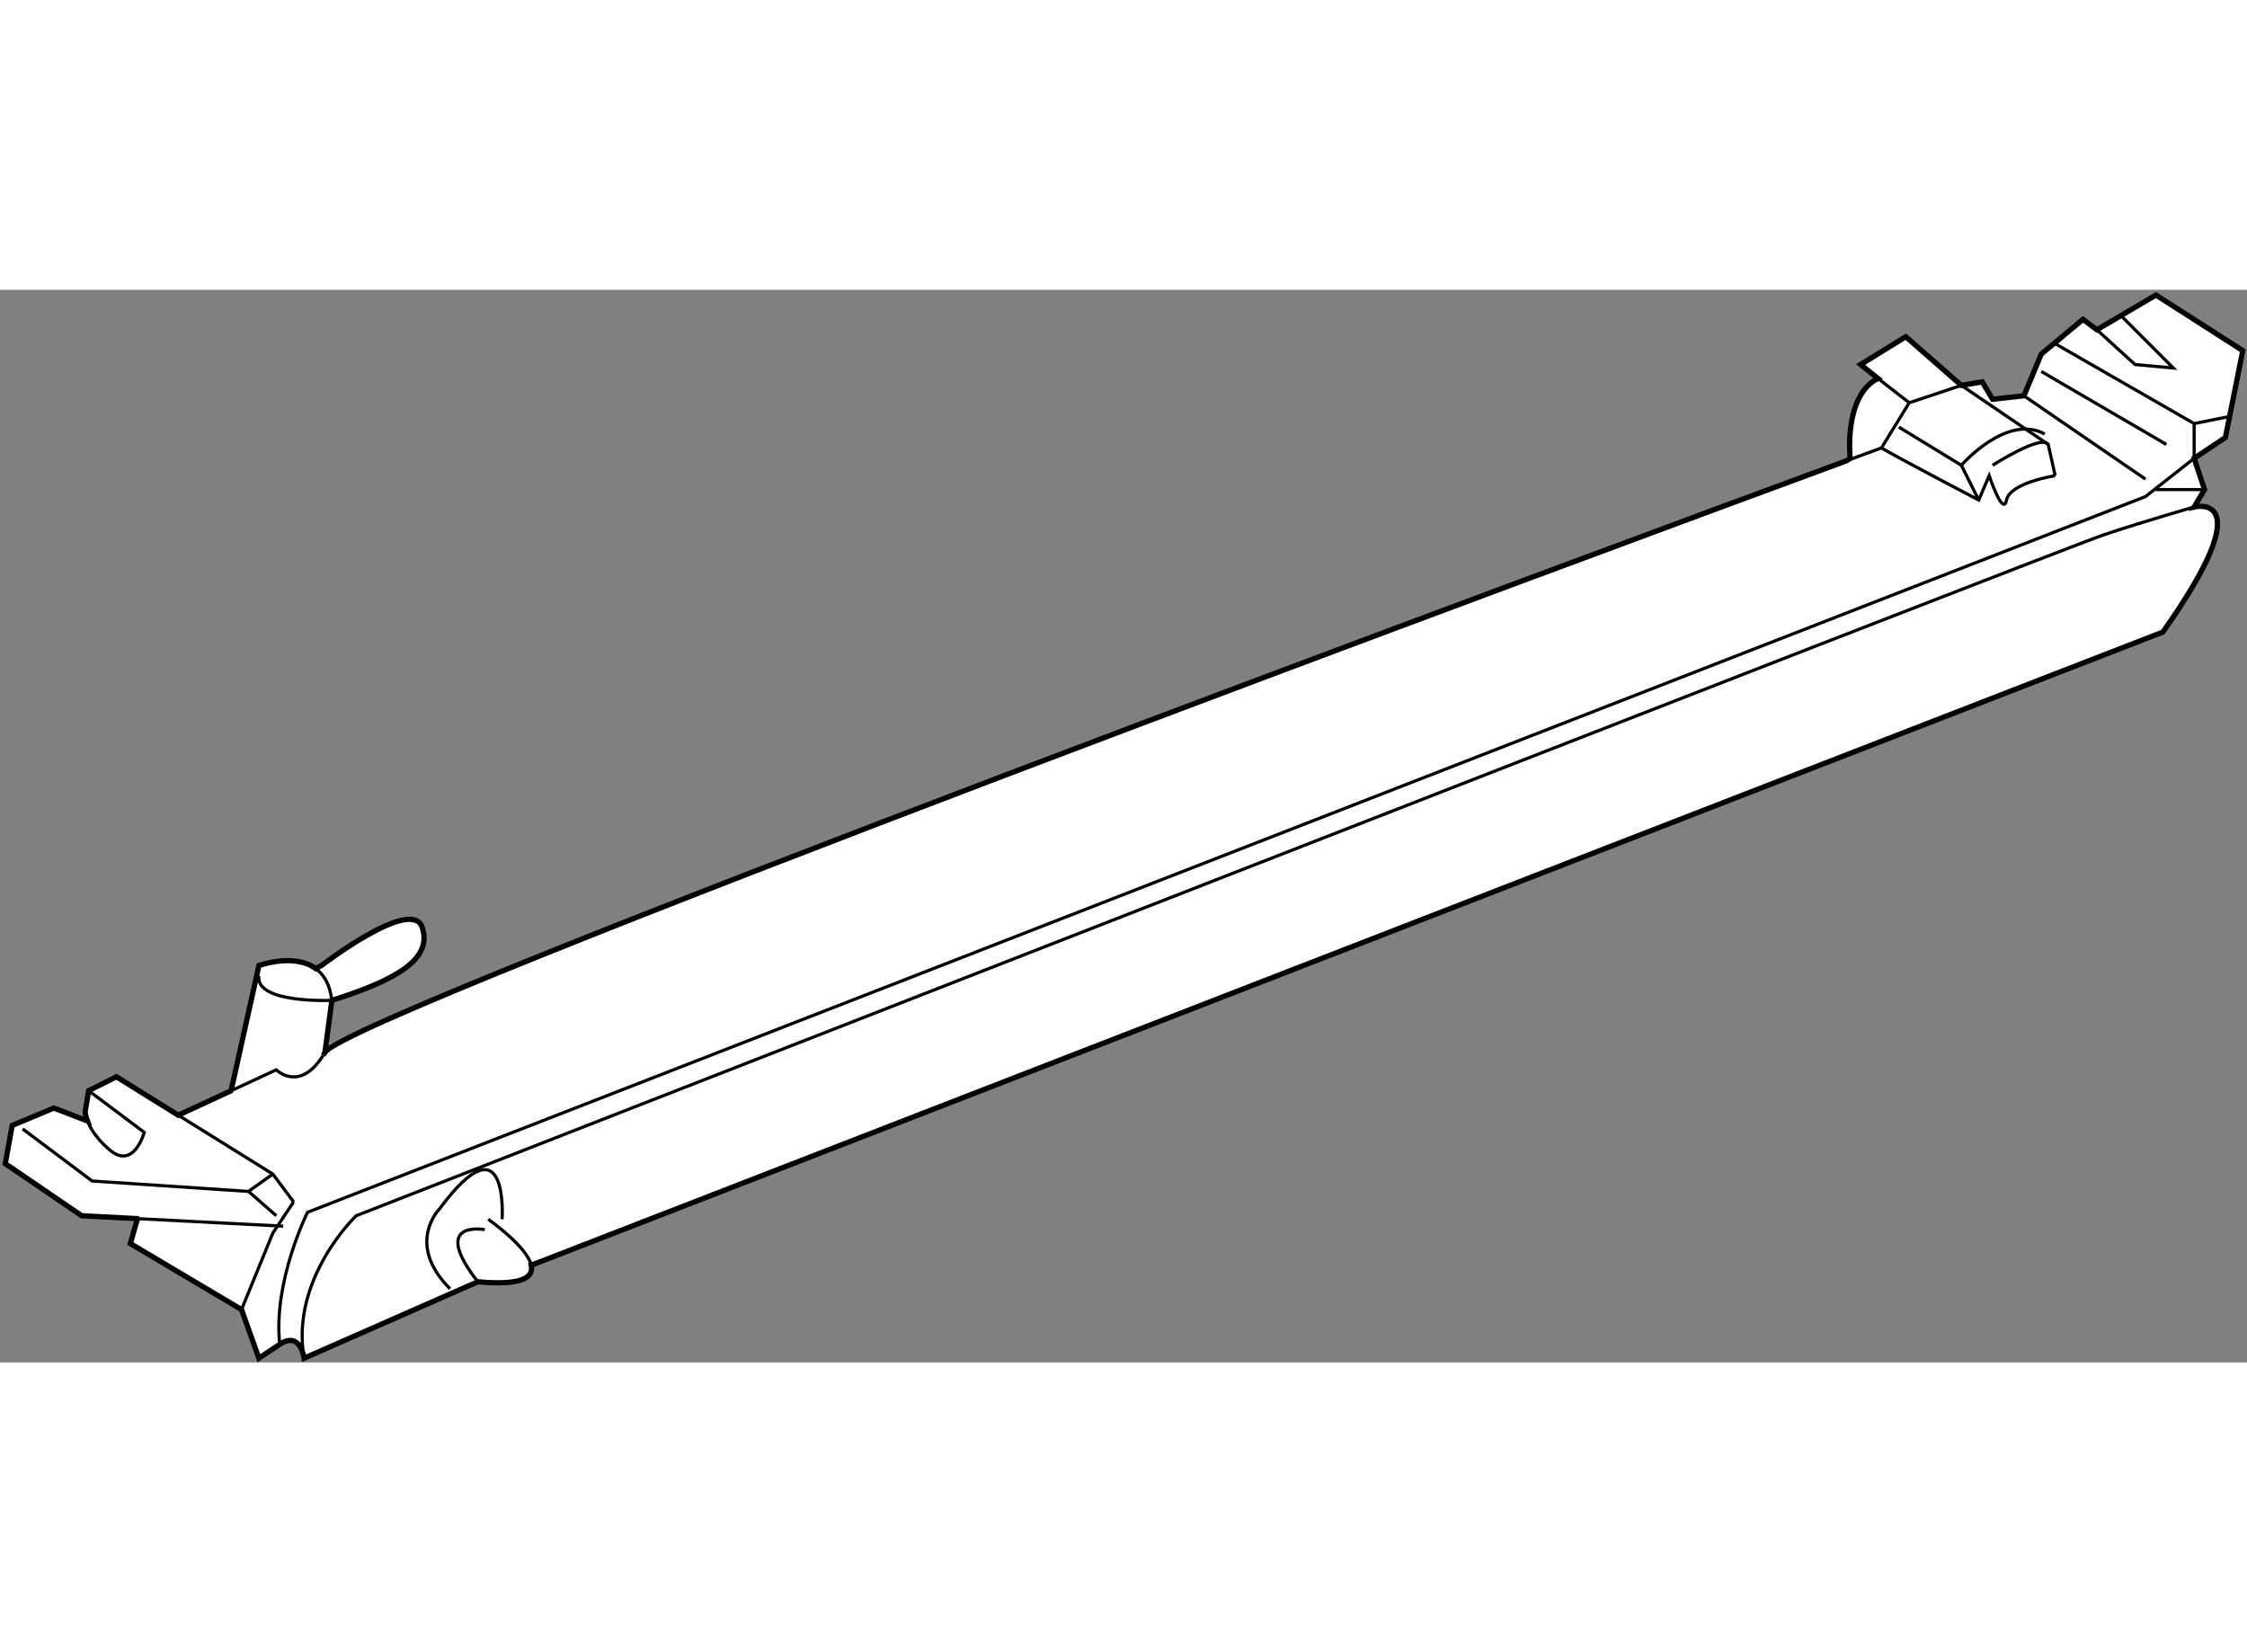
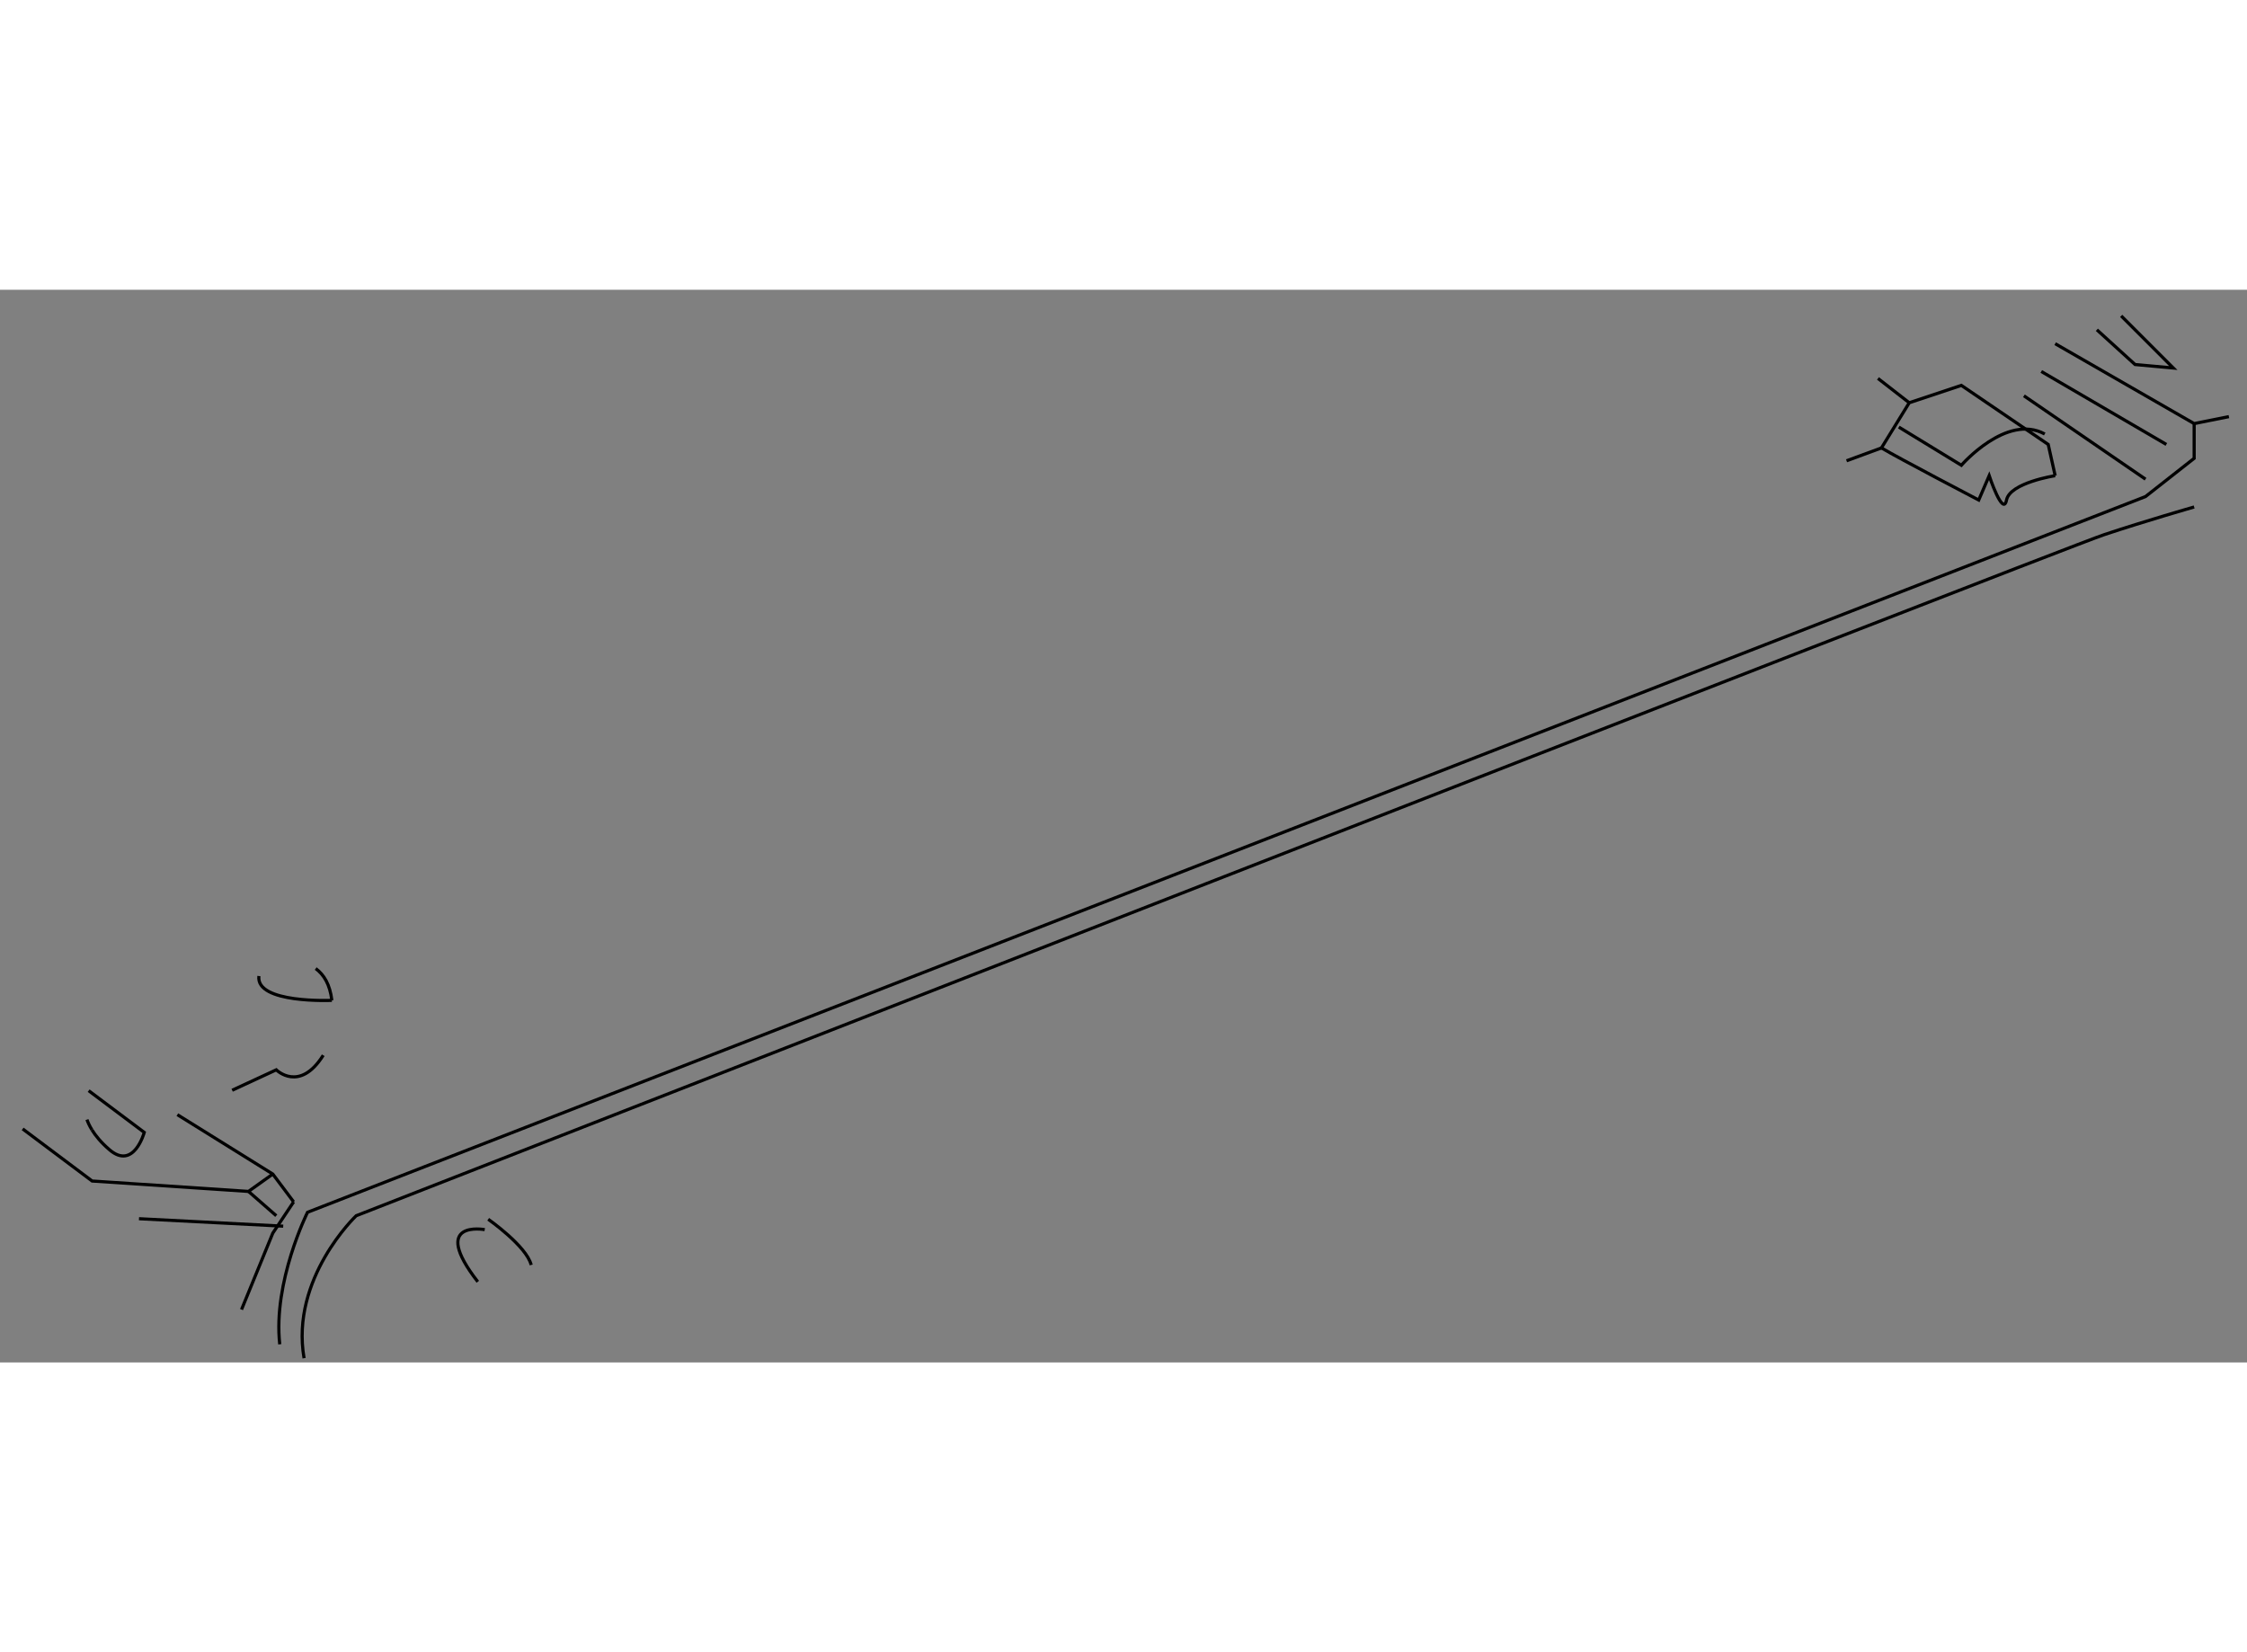
<svg xmlns="http://www.w3.org/2000/svg" version="1.1" x="0px" y="0px" width="244.8px" height="180px" viewBox="15.715 68.837 213.269 101.81" enable-background="new 0 0 244.8 180" xml:space="preserve">
  <rect x="15.715" y="68.837" width="213.269" height="101.81" fill="#808080" stroke="none" />
  <g>
-     <path fill="#FFFFFF" stroke="#000000" stroke-width="0.5" d="M23.968,147.6c-0.168-0.48-0.168-0.77-0.168-0.77l0.33-1.978    l2.639-1.318l5.78,3.596l0.083,0.052l5.119-2.37l-0.101,0.041l2.639-11.872c0,0,3.33-1.226,5.39,0.282l0.546-0.282    c0,0,8.573-6.594,9.563-3.626c0.99,2.969-2.307,4.946-8.574,6.926l0,0l-0.659,4.946l-0.16,0.263    c0.053-0.084,0.106-0.172,0.16-0.263c2.101-3.602,122.755-48.176,144.422-56.159l0.344-0.232c0,0-0.659-5.934,2.639-7.583    l-1.648-1.32l4.287-2.639l5.275,4.618l1.979-0.331l0.989,1.649l2.97-0.329l1.648-3.959l3.955-3.297l1.32,0.99l5.605-3.298    l8.244,5.277l-1.649,8.244l-2.967,1.977l0.987,2.968l-0.987,1.649c0,0,6.593-1.651-2.969,11.872L66.34,161.341l-0.21,0.054    c0.276,1.153-0.794,1.984-5.066,1.596l-16.488,7.256c0,0-0.33-2.639-2.309-1.32c-1.979,1.32-1.979,1.32-1.979,1.32l-1.649-4.618    l-10.553-6.267l0.66-2.306l0.16-0.051l-5.436-0.282l-7.255-4.946l0.66-3.626l3.957-1.648l3.185,1.225L23.968,147.6z" />
    <path fill="none" stroke="#000000" stroke-width="0.3" d="M210.777,86.483c0,0-4.29,0.661-4.618,2.31    c-0.328,1.647-1.646-2.31-1.646-2.31l-0.992,2.31c0,0-7.583-3.958-9.231-4.945" />
    <polyline fill="none" stroke="#000000" stroke-width="0.3" points="194.289,83.848 196.926,79.561 201.872,77.912 210.116,83.517     210.777,86.483   " />
    <path fill="none" stroke="#000000" stroke-width="0.3" d="M190.976,85.067c2.14-0.788,3.313-1.219,3.313-1.219" />
    <path fill="none" stroke="#000000" stroke-width="0.3" d="M37.75,144.812l4.187-1.938c0,0,2.204,2.206,4.457-1.384" />
    <path fill="none" stroke="#000000" stroke-width="0.3" d="M62.052,157.056c0,0,3.65,2.555,4.078,4.339" />
    <line fill="none" stroke="#000000" stroke-width="0.3" x1="42.596" y1="157.713" x2="28.906" y2="157.005" />
    <path fill="none" stroke="#000000" stroke-width="0.3" d="M45.678,133.263c0.766,0.561,1.356,1.498,1.535,3.018" />
    <path fill="none" stroke="#000000" stroke-width="0.3" d="M47.213,136.28c0,0-7.254,0.328-6.925-2.308" />
    <path fill="none" stroke="#000000" stroke-width="0.3" d="M223.968,89.453c0,0-4.616,1.319-8.575,2.64    c-3.956,1.318-165.871,64.63-165.871,64.63s-6.266,5.937-4.947,13.523" />
    <path fill="none" stroke="#000000" stroke-width="0.3" d="M42.267,168.926c-0.659-5.936,2.637-12.531,2.637-12.531l174.448-67.932    l4.616-3.627v-3.297" />
    <polyline fill="none" stroke="#000000" stroke-width="0.3" points="217.042,71.316 221.988,76.263 218.36,75.932 214.734,72.635       " />
    <polyline fill="none" stroke="#000000" stroke-width="0.3" points="210.777,73.955 223.968,81.538 227.266,80.878   " />
    <line fill="none" stroke="#000000" stroke-width="0.3" x1="209.459" y1="76.591" x2="221.329" y2="83.517" />
    <line fill="none" stroke="#000000" stroke-width="0.3" x1="207.811" y1="78.901" x2="219.352" y2="86.814" />
-     <line fill="none" stroke="#000000" stroke-width="0.3" x1="224.955" y1="87.803" x2="220.34" y2="87.803" />
    <path fill="none" stroke="#000000" stroke-width="0.3" d="M195.938,81.869l5.935,3.625c0,0,4.287-4.946,7.915-2.966" />
-     <line fill="none" stroke="#000000" stroke-width="0.3" x1="201.872" y1="85.494" x2="203.521" y2="88.793" />
-     <path fill="none" stroke="#000000" stroke-width="0.3" d="M204.841,85.494c0,0,4.616-2.966,5.275-1.977" />
-     <path fill="none" stroke="#000000" stroke-width="0.3" d="M63.372,157.056c0,0,0.66-9.893-5.936-0.989c0,0-3.297,3.295,0.99,7.585    " />
    <path fill="none" stroke="#000000" stroke-width="0.3" d="M61.723,158.043c0,0-5.275-0.987-0.659,4.947" />
    <polyline fill="none" stroke="#000000" stroke-width="0.3" points="43.585,155.407 41.607,158.374 38.639,165.628   " />
    <polyline fill="none" stroke="#000000" stroke-width="0.3" points="32.548,147.13 41.607,152.767 43.585,155.407   " />
    <path fill="none" stroke="#000000" stroke-width="0.3" d="M24.442,148.571c-0.231-0.373-0.379-0.702-0.474-0.972" />
    <path fill="none" stroke="#000000" stroke-width="0.3" d="M24.129,144.853l5.277,3.959c0,0-0.991,3.626-3.299,1.648    c-0.801-0.687-1.324-1.335-1.666-1.889" />
    <polyline fill="none" stroke="#000000" stroke-width="0.3" points="17.864,148.481 24.46,153.428 39.299,154.415 41.607,152.767       " />
    <line fill="none" stroke="#000000" stroke-width="0.3" x1="41.937" y1="156.723" x2="39.299" y2="154.415" />
    <line fill="none" stroke="#000000" stroke-width="0.3" x1="196.926" y1="79.561" x2="193.958" y2="77.252" />
  </g>
</svg>